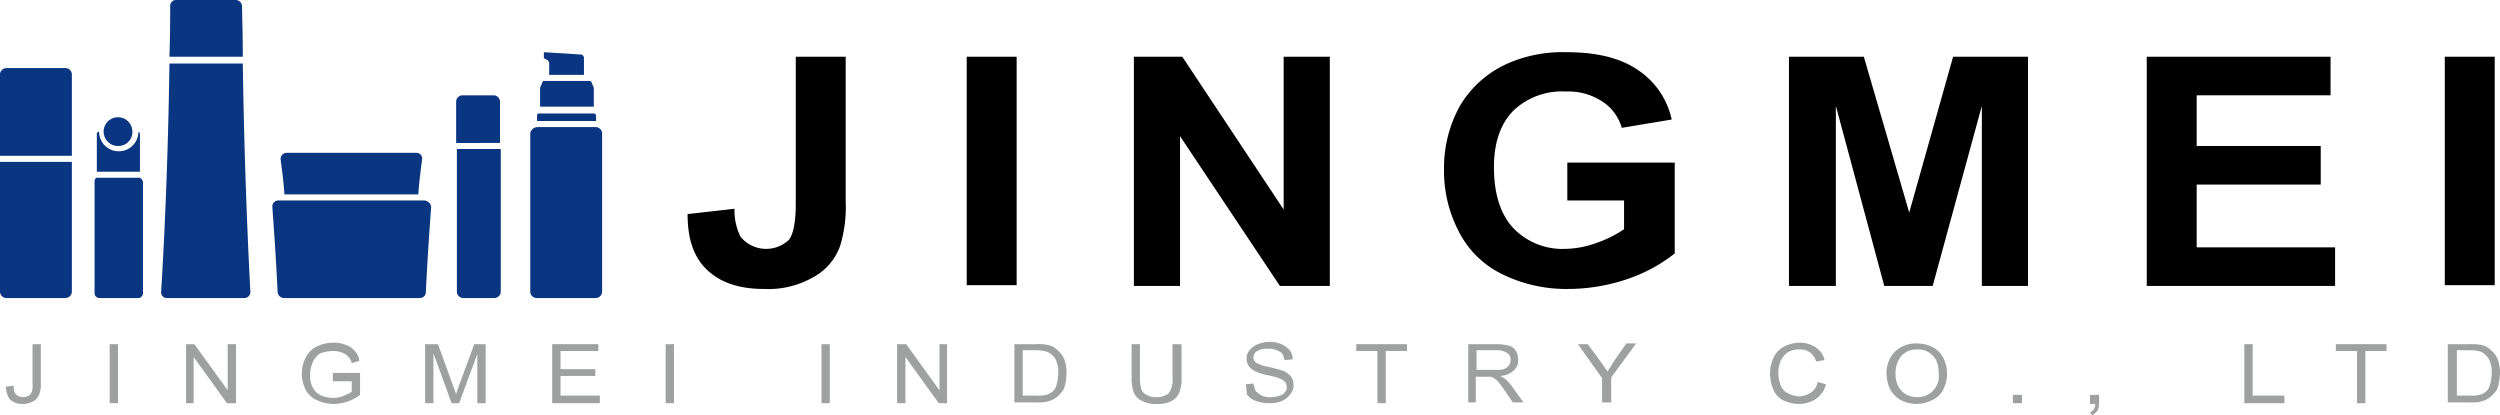
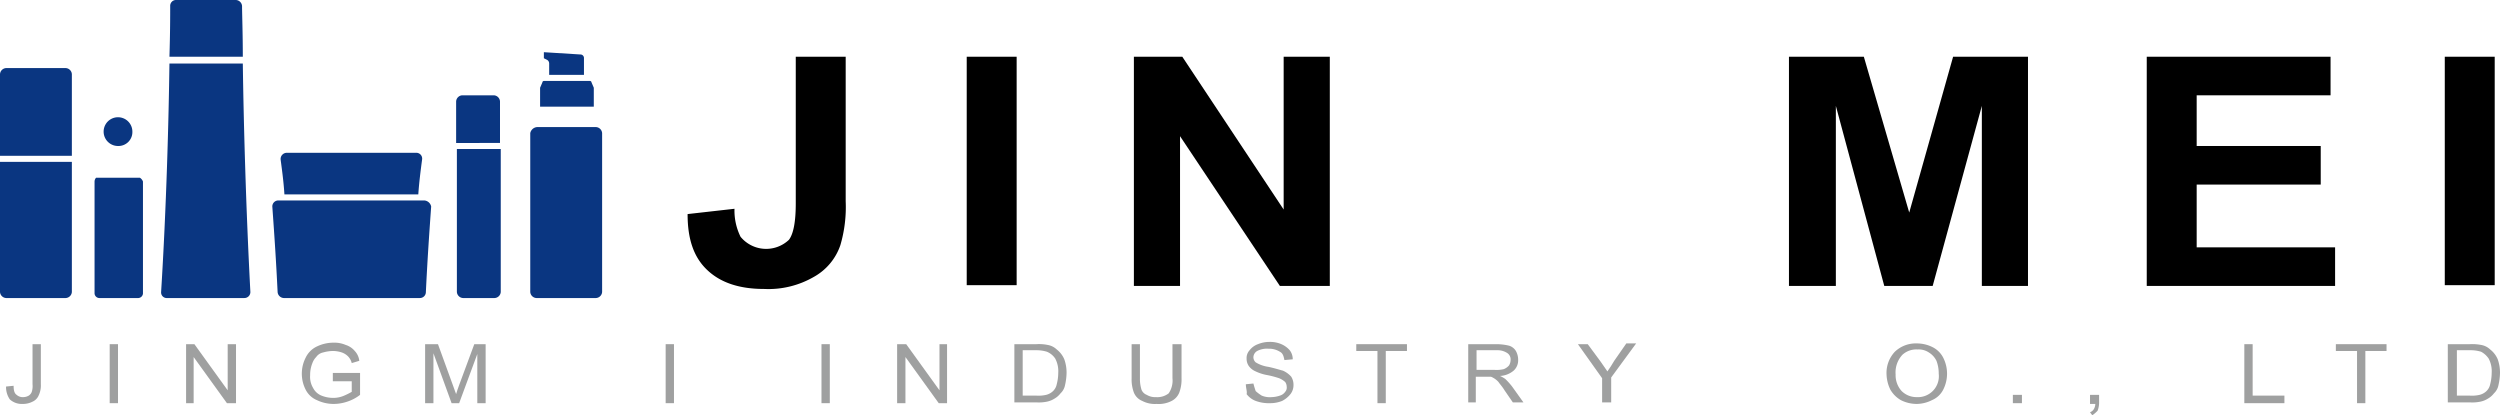
<svg xmlns="http://www.w3.org/2000/svg" id="圖層_1" data-name="圖層 1" viewBox="0 0 330.5 54.9">
  <defs>
    <style>.cls-1{fill:#0a3681;}.cls-2{fill:#9fa0a0;}</style>
  </defs>
  <path class="cls-1" d="M41.1,25.7H58.8c.1-1.5.3-3.1.5-4.6a.77.77,0,0,0-.8-.9H41.4a.82.82,0,0,0-.8.9c.2,1.5.4,3,.5,4.6" transform="translate(-3.5 0)" />
  <path class="cls-1" d="M59.6,26.5H40.3a.79.79,0,0,0-.8.8c.3,4.2.5,7.2.7,11.3a.86.86,0,0,0,.8.8H59a.79.79,0,0,0,.8-.8c.2-4.1.4-7.1.7-11.3a1,1,0,0,0-.9-.8" transform="translate(-3.5 0)" />
  <path class="cls-1" d="M69.6,18.9V13.4a.86.86,0,0,0-.8-.8H64.6a.86.86,0,0,0-.8.8v5.5Z" transform="translate(-3.5 0)" />
  <path class="cls-1" d="M63.9,19.7V38.6a.86.86,0,0,0,.8.8h4.2a.86.86,0,0,0,.8-.8V19.7Z" transform="translate(-3.5 0)" />
  <path class="cls-1" d="M13,20.6V9.8a.86.86,0,0,0-.8-.8H4.3a.86.86,0,0,0-.8.8V20.6Z" transform="translate(-3.5 0)" />
  <path class="cls-1" d="M3.5,21.4V38.6a.86.86,0,0,0,.8.8h7.9a.86.86,0,0,0,.8-.8V21.4Z" transform="translate(-3.5 0)" />
  <path class="cls-1" d="M35.6,8.4H25.9c-.1,7.5-.4,18.9-1.1,30.2a.74.74,0,0,0,.8.8H35.8a.79.79,0,0,0,.8-.8c-.6-11.3-.9-22.8-1-30.2" transform="translate(-3.5 0)" />
  <path class="cls-1" d="M35.6,7.5c0-3.2-.1-5.6-.1-6.7a.86.86,0,0,0-.8-.8h-8a.77.77,0,0,0-.7.8c0,1.2,0,3.5-.1,6.7Z" transform="translate(-3.5 0)" />
  <path class="cls-1" d="M19.1,15.5a1.9,1.9,0,1,0,0,3.8A1.84,1.84,0,0,0,21,17.4a1.9,1.9,0,0,0-1.9-1.9" transform="translate(-3.5 0)" />
  <path class="cls-1" d="M22,23.5H16.2a.76.76,0,0,0-.2.5V38.8a.65.65,0,0,0,.6.6h5.2a.65.65,0,0,0,.6-.6V24a1,1,0,0,0-.4-.5" transform="translate(-3.5 0)" />
-   <path class="cls-1" d="M21.8,17.4a2.6,2.6,0,0,1-5.2,0,.32.32,0,0,0-.3.3v5H22v-5c0-.1-.1-.2-.2-.3" transform="translate(-3.5 0)" />
  <path class="cls-1" d="M74.5,16.8h7.8a.86.86,0,0,1,.8.8v21a.86.86,0,0,1-.8.8H74.4a.86.86,0,0,1-.8-.8v-21a1,1,0,0,1,.9-.8" transform="translate(-3.5 0)" />
  <path class="cls-1" d="M76.1,9.9V8.4a.55.55,0,0,0-.3-.5l-.4-.2V6.9l4.8.3a.47.47,0,0,1,.5.5V9.9Z" transform="translate(-3.5 0)" />
  <path class="cls-1" d="M74.9,14.1V11.6l.3-.7a.22.22,0,0,1,.2-.2h6.1a.22.22,0,0,1,.2.2l.3.7v2.5Z" transform="translate(-3.5 0)" />
-   <path class="cls-1" d="M74.8,15H82a.32.32,0,0,1,.3.3V16H74.5v-.7a.27.27,0,0,1,.3-.3" transform="translate(-3.5 0)" />
  <path d="M108.7,7.5h6.6V26.6a17.91,17.91,0,0,1-.7,5.8,7.59,7.59,0,0,1-3.5,4.2,12,12,0,0,1-6.6,1.6c-3.2,0-5.7-.8-7.5-2.5s-2.6-4.1-2.6-7.4l6.2-.7a7.8,7.8,0,0,0,.8,3.7,4.38,4.38,0,0,0,6.4.4q.9-1.2.9-4.8Z" transform="translate(-3.5 0)" />
  <rect x="127.8" y="7.5" width="6.6" height="30.2" />
  <polygon points="149.9 37.8 149.9 7.5 156.3 7.5 169.7 27.7 169.7 7.5 175.8 7.5 175.8 37.8 169.2 37.8 156 18 156 37.8 149.9 37.8" />
-   <path d="M210.7,26.6V21.5h14.2v12a20.66,20.66,0,0,1-6,3.3,24.5,24.5,0,0,1-8,1.4,19.16,19.16,0,0,1-8.9-2,12.58,12.58,0,0,1-5.7-5.7,17.26,17.26,0,0,1-1.9-8.1,16.89,16.89,0,0,1,2.1-8.4,13.83,13.83,0,0,1,6.3-5.6,18.08,18.08,0,0,1,7.8-1.5c4.1,0,7.2.8,9.5,2.4a10.52,10.52,0,0,1,4.4,6.5l-6.6,1.1a6.18,6.18,0,0,0-2.6-3.5,8.21,8.21,0,0,0-4.8-1.3,9.3,9.3,0,0,0-6.9,2.5c-1.7,1.7-2.6,4.2-2.6,7.5,0,3.6.9,6.3,2.6,8.1a9,9,0,0,0,6.8,2.7,12.49,12.49,0,0,0,4.2-.8,15.12,15.12,0,0,0,3.6-1.8V26.5h-7.5Z" transform="translate(-3.5 0)" />
  <polygon points="236.5 37.8 236.5 7.5 246.4 7.5 252.4 28.1 258.2 7.5 268.1 7.5 268.1 37.8 262 37.8 262 14 255.5 37.8 249.1 37.8 242.7 14 242.7 37.8 236.5 37.8" />
  <polygon points="283.8 37.8 283.8 7.5 308.1 7.5 308.1 12.6 290.4 12.6 290.4 19.3 306.8 19.3 306.8 24.4 290.4 24.4 290.4 32.7 308.7 32.7 308.7 37.8 283.8 37.8" />
  <rect x="323.2" y="7.5" width="6.6" height="30.2" />
  <path class="cls-2" d="M4.3,51.1l1-.1c0,.6.1,1,.4,1.2a1.22,1.22,0,0,0,.9.3,1.45,1.45,0,0,0,.7-.2,1,1,0,0,0,.4-.5,2.51,2.51,0,0,0,.1-1V45.5H8.9v5.3a3.06,3.06,0,0,1-.3,1.5,1.56,1.56,0,0,1-.8.8,2.77,2.77,0,0,1-1.3.3,2.35,2.35,0,0,1-1.7-.6,2.86,2.86,0,0,1-.5-1.7" transform="translate(-3.5 0)" />
  <rect class="cls-2" x="14.5" y="45.5" width="1.1" height="7.8" />
  <polygon class="cls-2" points="24.6 53.3 24.6 45.5 25.7 45.5 30.1 51.6 30.1 45.5 31.2 45.5 31.2 53.3 30 53.3 25.6 47.2 25.6 53.3 24.6 53.3" />
  <path class="cls-2" d="M47.5,50.2v-.9h3.6v2.9a5.56,5.56,0,0,1-1.7.9,5.66,5.66,0,0,1-1.8.3,5.09,5.09,0,0,1-2.2-.5,2.94,2.94,0,0,1-1.5-1.4,4.66,4.66,0,0,1,0-4.2,3.12,3.12,0,0,1,1.5-1.5,5.09,5.09,0,0,1,2.2-.5,3.81,3.81,0,0,1,1.6.3,2.55,2.55,0,0,1,1.2.8,2.26,2.26,0,0,1,.6,1.3L50,48a1.93,1.93,0,0,0-.5-.9,2.18,2.18,0,0,0-.8-.5,3.73,3.73,0,0,0-1.2-.2,5.07,5.07,0,0,0-1.3.2,1.46,1.46,0,0,0-.9.6,2.18,2.18,0,0,0-.5.8,4.15,4.15,0,0,0-.3,1.6,2.86,2.86,0,0,0,.4,1.7,2.13,2.13,0,0,0,1.1,1,4.15,4.15,0,0,0,1.6.3,3.53,3.53,0,0,0,1.4-.3,8.92,8.92,0,0,0,1-.5V50.4H47.5Z" transform="translate(-3.5 0)" />
  <path class="cls-2" d="M59.7,53.3V45.5h1.7l2,5.5c.2.5.3.9.4,1.1.1-.3.2-.7.4-1.2l2-5.4h1.5v7.8H66.6V46.8l-2.4,6.5h-1l-2.4-6.6v6.6Z" transform="translate(-3.5 0)" />
-   <polygon class="cls-2" points="73 53.3 73 45.5 79.1 45.5 79.1 46.4 74.1 46.4 74.1 48.8 78.7 48.8 78.7 49.7 74.1 49.7 74.1 52.3 79.3 52.3 79.3 53.3 73 53.3" />
  <rect class="cls-2" x="88" y="45.5" width="1.1" height="7.8" />
  <rect class="cls-2" x="108.6" y="45.5" width="1.1" height="7.8" />
  <polygon class="cls-2" points="118.6 53.3 118.6 45.5 119.8 45.5 124.2 51.6 124.2 45.5 125.2 45.5 125.2 53.3 124.1 53.3 119.7 47.2 119.7 53.3 118.6 53.3" />
  <path class="cls-2" d="M137.6,53.3V45.5h2.9a5.76,5.76,0,0,1,1.5.1,2.28,2.28,0,0,1,1.2.6,3.25,3.25,0,0,1,1,1.3,5.23,5.23,0,0,1,.3,1.8,7.77,7.77,0,0,1-.2,1.6,2,2,0,0,1-.6,1.1,2.7,2.7,0,0,1-.8.7,3,3,0,0,1-1,.4,5.28,5.28,0,0,1-1.3.1h-3Zm1.1-1h1.8a4.51,4.51,0,0,0,1.3-.1,2,2,0,0,0,.8-.4,1.7,1.7,0,0,0,.6-1,6.05,6.05,0,0,0,.2-1.5,3.58,3.58,0,0,0-.4-1.9,2.44,2.44,0,0,0-1.1-.9,4.64,4.64,0,0,0-1.4-.2h-1.8v6Z" transform="translate(-3.5 0)" />
  <path class="cls-2" d="M158.6,45.5h1.1V50a5,5,0,0,1-.3,1.9,2.13,2.13,0,0,1-1,1.1,3.74,3.74,0,0,1-2,.4,3.58,3.58,0,0,1-1.9-.4,2,2,0,0,1-1.1-1.1,5,5,0,0,1-.3-1.9V45.5h1.1V50a4.87,4.87,0,0,0,.2,1.5,1.21,1.21,0,0,0,.7.7,2.13,2.13,0,0,0,1.2.3A2.46,2.46,0,0,0,158,52a3,3,0,0,0,.5-2V45.5Z" transform="translate(-3.5 0)" />
  <path class="cls-2" d="M168.2,50.8l1-.1c.1.4.2.7.3,1a5.55,5.55,0,0,0,.8.6,2.74,2.74,0,0,0,1.3.2,3.59,3.59,0,0,0,1.1-.2,1.28,1.28,0,0,0,.7-.5.84.84,0,0,0,.2-.7,1.07,1.07,0,0,0-.2-.6,2.77,2.77,0,0,0-.8-.5,12.68,12.68,0,0,0-1.5-.4,6,6,0,0,1-1.6-.5,2.18,2.18,0,0,1-.9-.7,1.69,1.69,0,0,1-.3-1,1.5,1.5,0,0,1,.4-1.1,2.42,2.42,0,0,1,1.1-.8,4,4,0,0,1,1.5-.3,3.81,3.81,0,0,1,1.6.3,3.13,3.13,0,0,1,1.1.8,1.92,1.92,0,0,1,.4,1.2l-1.1.1c-.1-.5-.2-.9-.6-1.1a2.7,2.7,0,0,0-1.5-.4,2.81,2.81,0,0,0-1.5.3,1,1,0,0,0-.5.8.91.91,0,0,0,.3.7,4.35,4.35,0,0,0,1.7.6c.9.2,1.5.4,1.9.5a3.13,3.13,0,0,1,1.1.8,2,2,0,0,1,.3,1.1,1.92,1.92,0,0,1-.4,1.2,3.33,3.33,0,0,1-1.1.9,4.15,4.15,0,0,1-1.6.3,5,5,0,0,1-1.9-.3,2.73,2.73,0,0,1-1.2-.9c.1-.3-.1-.8-.1-1.3" transform="translate(-3.5 0)" />
  <polygon class="cls-2" points="182.1 53.3 182.1 46.4 179.3 46.4 179.3 45.5 186 45.5 186 46.4 183.2 46.4 183.2 53.3 182.1 53.3" />
  <path class="cls-2" d="M197.6,53.3V45.5h3.7a7.18,7.18,0,0,1,1.7.2,1.6,1.6,0,0,1,.9.7,2.38,2.38,0,0,1,.3,1.2,1.82,1.82,0,0,1-.6,1.4,3,3,0,0,1-1.8.7,4.35,4.35,0,0,1,.7.4,9,9,0,0,1,.9,1l1.5,2.1h-1.4l-1.1-1.6c-.3-.5-.6-.8-.8-1.1a2.65,2.65,0,0,0-.6-.5c-.2-.1-.3-.2-.5-.2h-1.9v3.4h-1Zm1.1-4.4h2.4a4.12,4.12,0,0,0,1.2-.1,1.79,1.79,0,0,0,.7-.5,1.45,1.45,0,0,0,.2-.7,1,1,0,0,0-.4-.9,2.33,2.33,0,0,0-1.4-.4h-2.7Z" transform="translate(-3.5 0)" />
  <path class="cls-2" d="M215.3,53.3V50l-3.2-4.5h1.3l1.7,2.3c.3.4.6.9.9,1.3.3-.4.6-.9.9-1.4l1.6-2.3h1.3l-3.3,4.5v3.3h-1.2Z" transform="translate(-3.5 0)" />
-   <path class="cls-2" d="M243.8,50.5l1.1.3a3.28,3.28,0,0,1-1.3,1.9,3.84,3.84,0,0,1-2.2.7,4.77,4.77,0,0,1-2.2-.5,2.78,2.78,0,0,1-1.3-1.5,5.13,5.13,0,0,1,.1-4.2,3.16,3.16,0,0,1,1.4-1.4,4.55,4.55,0,0,1,2-.5,3.7,3.7,0,0,1,2.1.6,2.69,2.69,0,0,1,1.2,1.7l-1.1.2a2.28,2.28,0,0,0-.8-1.2,2.12,2.12,0,0,0-1.4-.4,2.73,2.73,0,0,0-1.6.4,3.13,3.13,0,0,0-.9,1.1,4,4,0,0,0-.3,1.5,4.31,4.31,0,0,0,.3,1.7,1.82,1.82,0,0,0,1,1.1,3.26,3.26,0,0,0,1.4.4,3,3,0,0,0,1.6-.5,2.15,2.15,0,0,0,.9-1.4" transform="translate(-3.5 0)" />
  <path class="cls-2" d="M252.9,49.5a4.08,4.08,0,0,1,1.1-3,4,4,0,0,1,2.9-1.1,4.65,4.65,0,0,1,2.1.5,3.16,3.16,0,0,1,1.4,1.4,4.66,4.66,0,0,1,0,4.2,2.94,2.94,0,0,1-1.5,1.4,4.55,4.55,0,0,1-2,.5,4.65,4.65,0,0,1-2.1-.5,3.76,3.76,0,0,1-1.4-1.4,4.92,4.92,0,0,1-.5-2m1.2,0a3.11,3.11,0,0,0,.8,2.2,2.79,2.79,0,0,0,2,.8,2.77,2.77,0,0,0,2.9-3.1,4.67,4.67,0,0,0-.3-1.7,2.66,2.66,0,0,0-1-1.1,2.41,2.41,0,0,0-1.5-.4,2.72,2.72,0,0,0-2,.7,3.42,3.42,0,0,0-.9,2.6" transform="translate(-3.5 0)" />
  <rect class="cls-2" x="266.1" y="52.2" width="1.2" height="1.1" />
  <path class="cls-2" d="M279.8,53.3V52.2H281v1.1a3,3,0,0,1-.2,1,4.35,4.35,0,0,1-.7.6l-.3-.4a1,1,0,0,0,.5-.4,1.45,1.45,0,0,0,.2-.7h-.7Z" transform="translate(-3.5 0)" />
  <polygon class="cls-2" points="296.7 53.3 296.7 45.5 297.8 45.5 297.8 52.3 302 52.3 302 53.3 296.7 53.3" />
  <polygon class="cls-2" points="311.6 53.3 311.6 46.4 308.8 46.4 308.8 45.5 315.5 45.5 315.5 46.4 312.7 46.4 312.7 53.3 311.6 53.3" />
  <path class="cls-2" d="M327.1,53.3V45.5H330a6.18,6.18,0,0,1,1.5.1,2.28,2.28,0,0,1,1.2.6,3.25,3.25,0,0,1,1,1.3,5.23,5.23,0,0,1,.3,1.8,7.77,7.77,0,0,1-.2,1.6,2,2,0,0,1-.6,1.1,2.7,2.7,0,0,1-.8.7,3,3,0,0,1-1,.4,5.28,5.28,0,0,1-1.3.1h-3Zm1.1-1H330a4.51,4.51,0,0,0,1.3-.1,2,2,0,0,0,.8-.4,1.7,1.7,0,0,0,.6-1,6.05,6.05,0,0,0,.2-1.5,3.58,3.58,0,0,0-.4-1.9,2.84,2.84,0,0,0-1-.9,4.64,4.64,0,0,0-1.4-.2h-1.8v6Z" transform="translate(-3.5 0)" />
</svg>